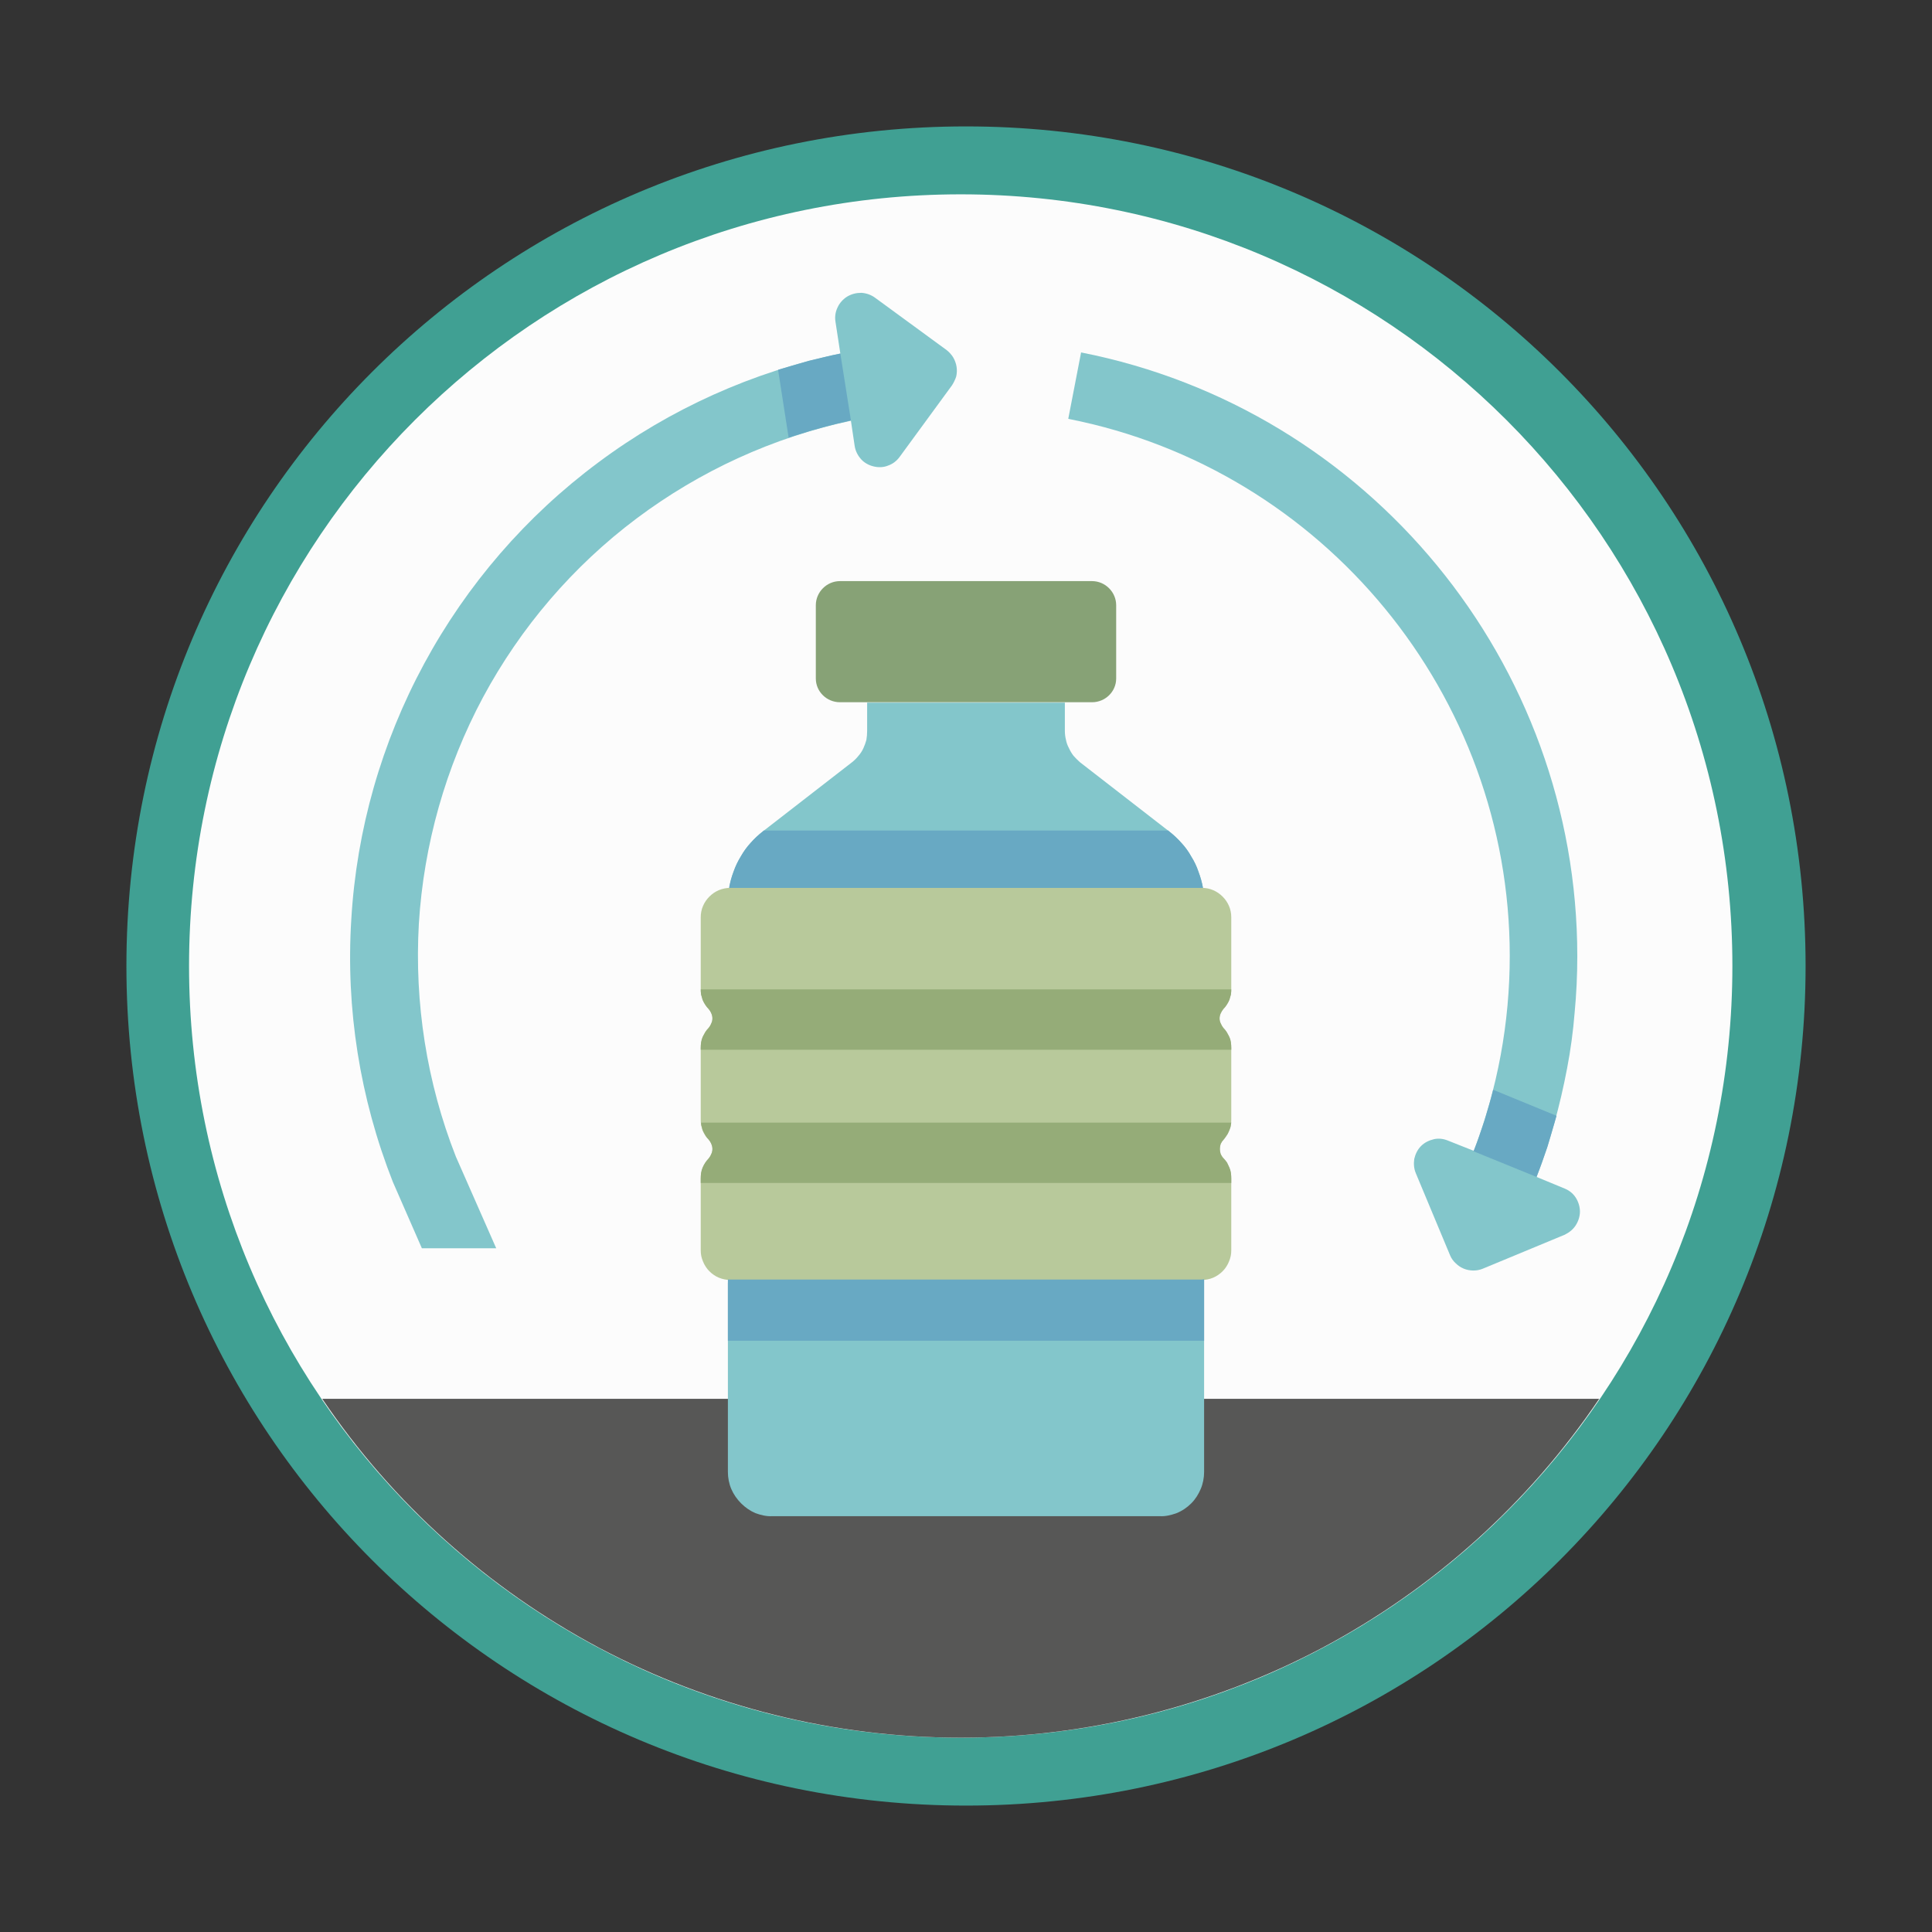
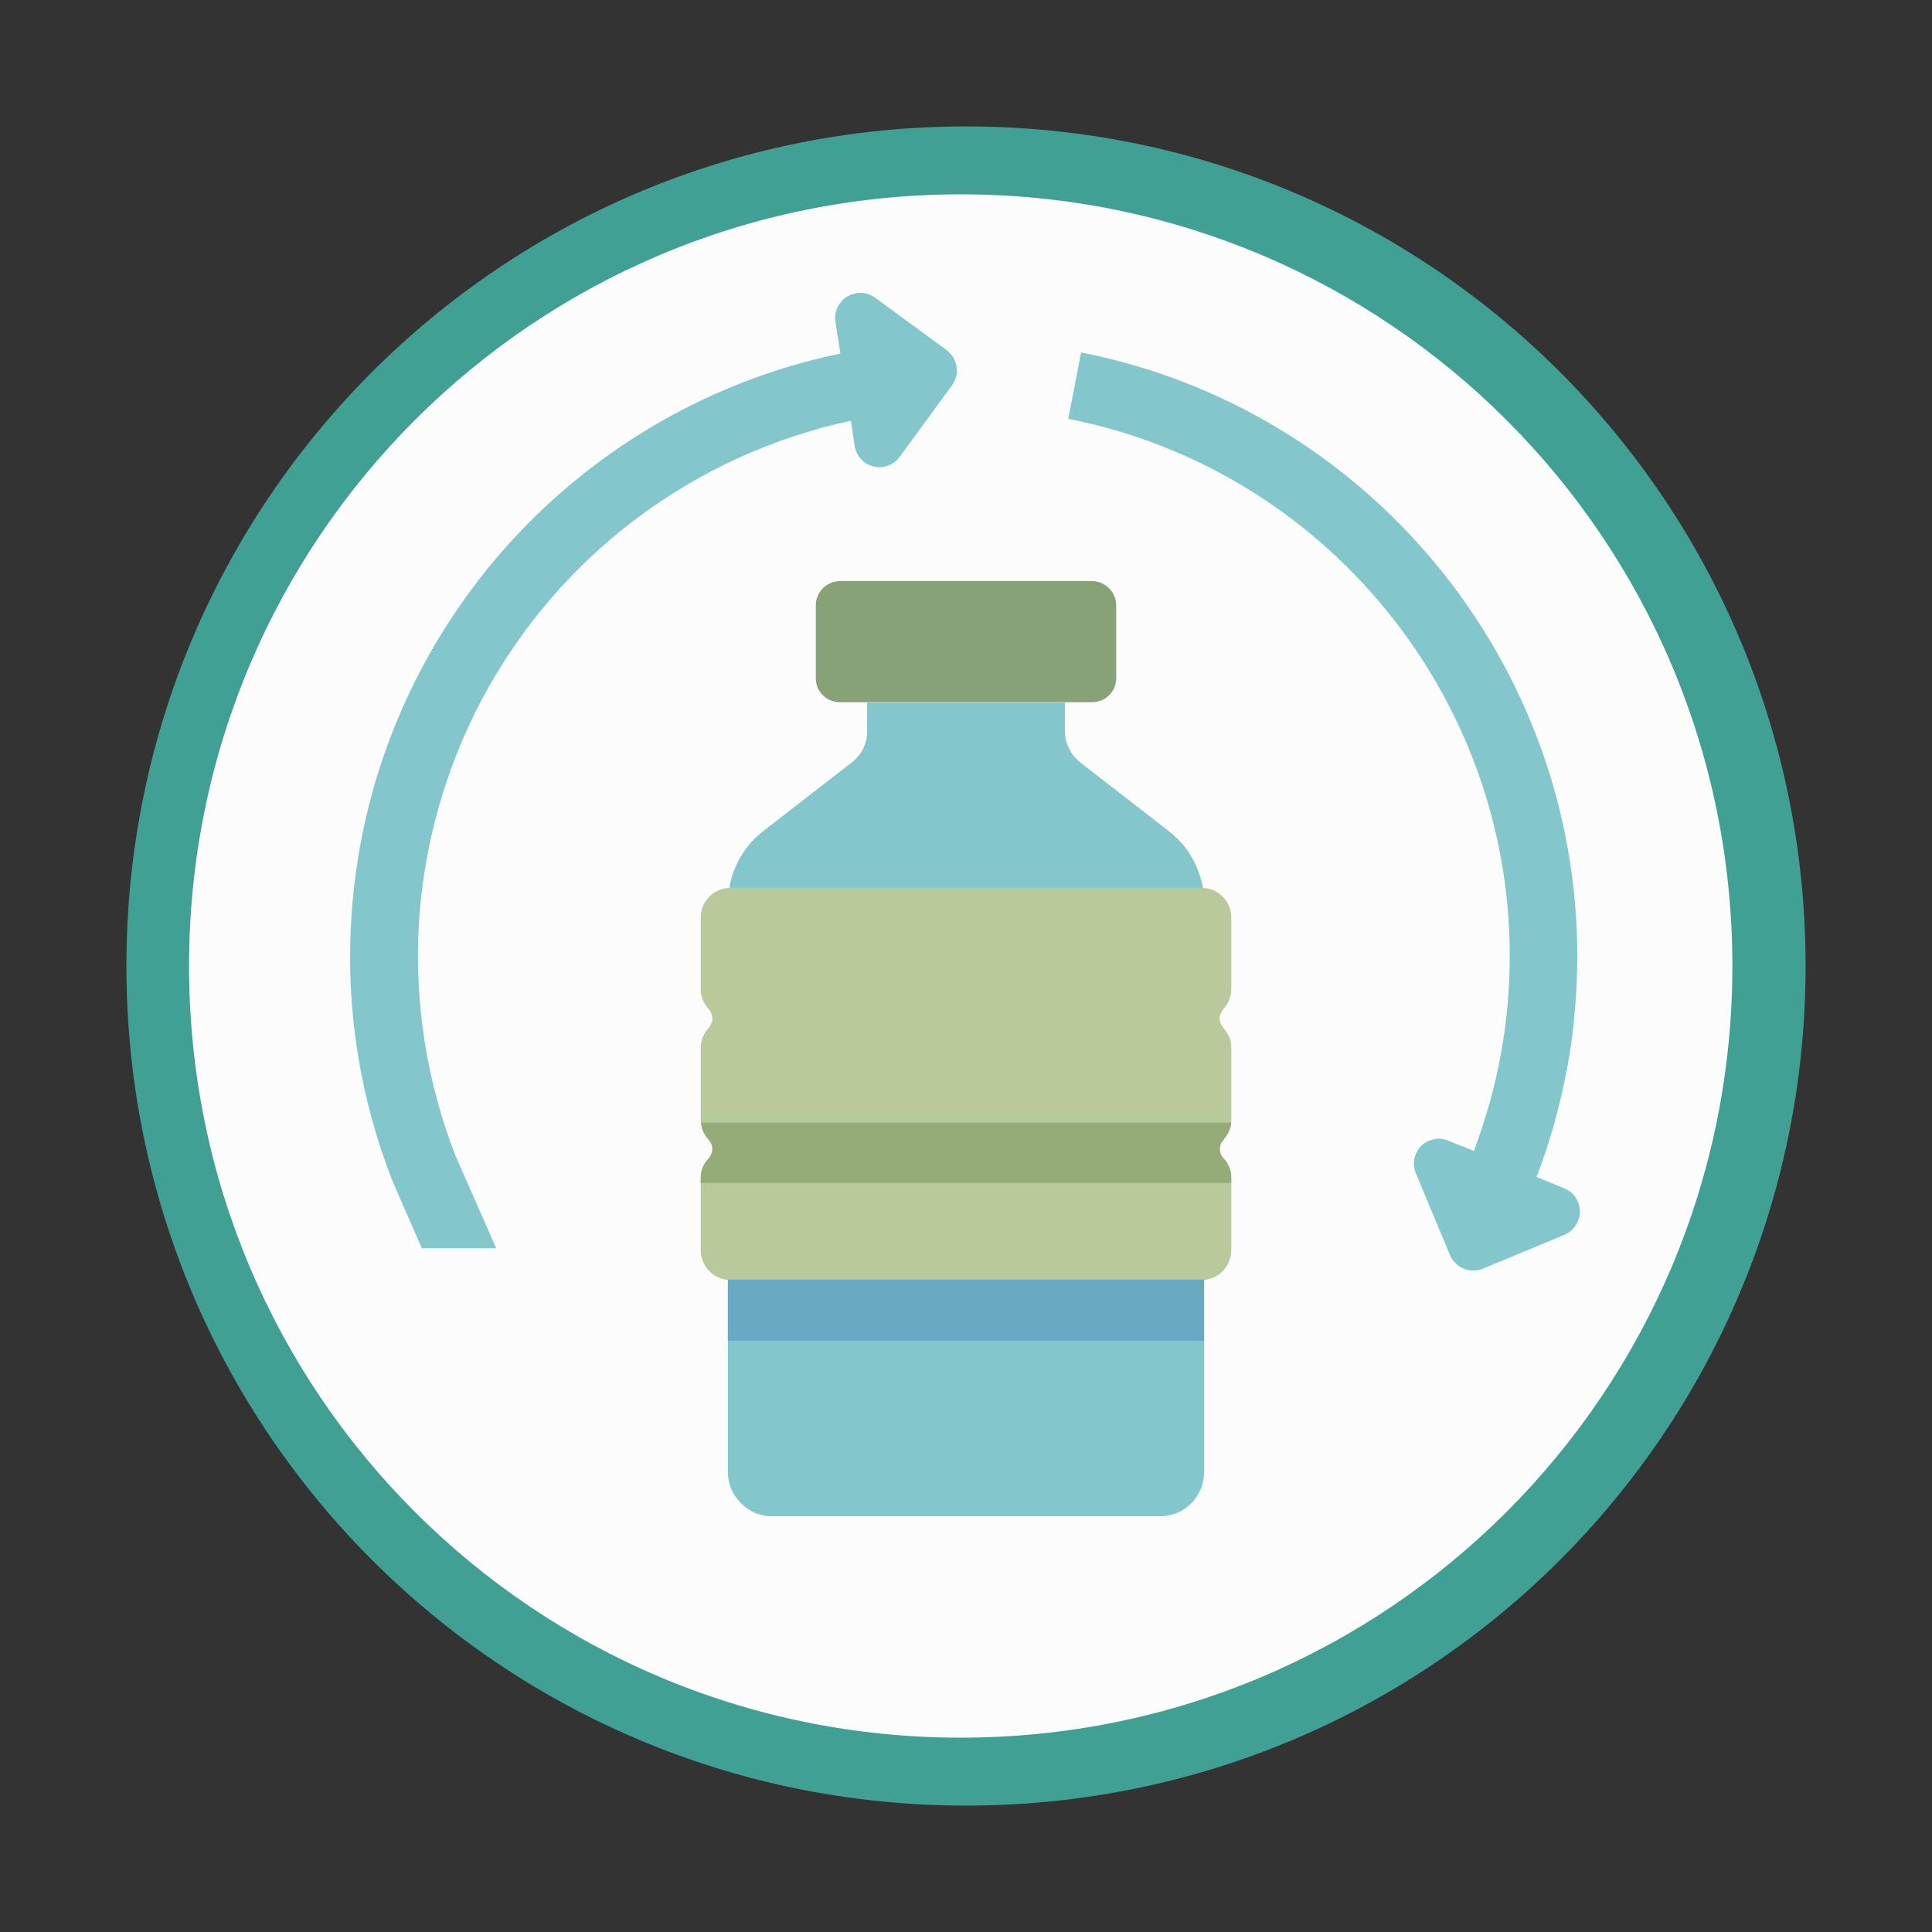
<svg xmlns="http://www.w3.org/2000/svg" viewBox="0 0 512 512" width="512" height="512">
  <rect x="0" y="0" width="512" height="512" fill="#333333" stroke="none" />
  <title>Sustainable_recycling-svg</title>
  <style>		.s0 { fill: #40a093 } 		.s1 { fill: #fcfcfc } 		.s2 { fill: #575756 } 		.s3 { fill: #83c6cb } 		.s4 { fill: #87a276 } 		.s5 { fill: #b8c99b } 		.s6 { fill: #95ac78 } 		.s7 { fill: #68a9c3 } 	</style>
  <g id="Sustainable_recycling">
    <path id="Layer" class="s0" d="m256 478.5c-123.1 0-222.5-99.4-222.5-222.5 0-123.1 99.4-222.5 222.5-222.5 123.1 0 222.5 99.4 222.5 222.5 0 123.1-99.4 222.5-222.5 222.5z" />
    <path id="Layer" class="s1" d="m254.6 460.5c-113.1 0-204.5-91.4-204.5-204.5 0-113.1 91.4-204.5 204.5-204.5 113.1 0 204.5 91.4 204.5 204.5 0 113.1-91.4 204.5-204.5 204.5z" />
-     <path id="Layer" class="s2" d="m423.8 370.7c-18.7 27.7-43.9 50.3-73.4 66-29.5 15.6-62.4 23.8-95.8 23.8-33.4 0-66.3-8.2-95.8-23.8-29.5-15.7-54.7-38.3-73.4-66z" />
    <path id="Layer" class="s3" d="m318.5 339.1h-125q-0.3 0-0.5 0c0 0.3-0.1 0.6-0.1 0.9v50.1c0 1.5 0.3 3.1 0.9 4.5 0.6 1.4 1.5 2.7 2.6 3.8 1.1 1.1 2.4 2 3.8 2.6 1.4 0.5 2.9 0.9 4.5 0.8h102.6c1.6 0.1 3.1-0.3 4.5-0.8 1.5-0.6 2.8-1.5 3.9-2.6 1.1-1.1 1.9-2.4 2.5-3.8 0.6-1.4 0.9-3 0.9-4.5v-50.1q0-0.5 0-0.9-0.3 0-0.6 0z" />
    <path id="Layer" class="s3" d="m193.5 235.3h125.3q-0.4-2.2-1.2-4.3-0.7-2.1-1.9-4-1.1-2-2.6-3.6-1.5-1.7-3.3-3.1l-23.6-18.3q-0.9-0.8-1.7-1.7-0.7-0.9-1.2-2-0.6-1.1-0.8-2.2-0.3-1.2-0.3-2.4v-7.5h-52.4v7.5q0 1.2-0.2 2.4-0.3 1.1-0.8 2.2-0.5 1.1-1.3 2-0.7 0.9-1.7 1.7l-23.6 18.3q-1.8 1.4-3.3 3.1-1.4 1.6-2.6 3.6-1.1 1.9-1.9 4-0.8 2.1-1.1 4.3z" />
    <path id="Layer" class="s4" d="m216.2 160.4c0-3.5 2.9-6.4 6.4-6.4h66.8c3.5 0 6.4 2.9 6.4 6.4v19.4c0 3.5-2.9 6.3-6.4 6.3h-66.8c-3.5 0-6.4-2.8-6.4-6.3z" />
    <path id="Layer" class="s5" d="m326.3 262.1v-19q0-1.6-0.6-3-0.6-1.4-1.7-2.5-1.1-1.1-2.5-1.7-1.4-0.6-3-0.6h-125q-1.5 0-3 0.6-1.4 0.6-2.5 1.7-1.1 1.1-1.7 2.5-0.6 1.4-0.6 3v19q0 0.7 0.1 1.4 0.2 0.8 0.4 1.4 0.3 0.7 0.7 1.3 0.4 0.7 0.9 1.2 0.5 0.5 0.7 1.2 0.3 0.6 0.3 1.3 0 0.7-0.3 1.3-0.2 0.7-0.7 1.2-0.5 0.5-0.9 1.2-0.4 0.6-0.7 1.3-0.2 0.6-0.4 1.4-0.1 0.7-0.1 1.4v19q0 0.8 0.1 1.5 0.2 0.7 0.4 1.4 0.3 0.7 0.7 1.3 0.4 0.6 0.9 1.1 0.5 0.5 0.7 1.2 0.3 0.6 0.3 1.3 0 0.7-0.3 1.4-0.2 0.6-0.7 1.1-0.5 0.6-0.9 1.2-0.4 0.6-0.7 1.3-0.2 0.7-0.4 1.4-0.1 0.7-0.1 1.5v19q0 1.5 0.6 2.9 0.6 1.5 1.7 2.6 1.1 1.1 2.5 1.7 1.5 0.6 3 0.6h125q1.6 0 3-0.6 1.4-0.6 2.5-1.7 1.1-1.1 1.7-2.6 0.6-1.4 0.6-2.9v-19q0-0.8-0.1-1.5-0.1-0.7-0.4-1.4-0.3-0.7-0.7-1.3-0.4-0.6-0.9-1.2-0.4-0.5-0.7-1.1-0.3-0.7-0.3-1.4 0-0.7 0.3-1.3 0.3-0.7 0.7-1.2 0.5-0.5 0.9-1.1 0.4-0.6 0.7-1.3 0.2-0.7 0.4-1.4 0.1-0.7 0.1-1.5v-19q0-0.7-0.1-1.4-0.1-0.8-0.4-1.4-0.3-0.7-0.7-1.3-0.4-0.7-0.9-1.2-0.4-0.5-0.7-1.2-0.3-0.6-0.3-1.3 0-0.7 0.3-1.3 0.3-0.7 0.7-1.2 0.5-0.5 0.9-1.2 0.4-0.6 0.7-1.3 0.2-0.6 0.4-1.4 0.1-0.7 0.1-1.4z" />
-     <path id="Layer" class="s6" d="m326.3 277.7v0.5h-140.6v-0.5q0-0.7 0.1-1.5 0.1-0.7 0.4-1.4 0.3-0.6 0.7-1.3 0.4-0.6 0.9-1.1 0.4-0.5 0.7-1.2 0.3-0.6 0.3-1.3 0-0.7-0.3-1.4-0.3-0.6-0.7-1.1-0.5-0.5-0.9-1.1-0.4-0.6-0.7-1.3-0.2-0.7-0.4-1.4-0.1-0.7-0.1-1.4h140.6q0 0.7-0.1 1.4-0.2 0.7-0.4 1.4-0.3 0.7-0.7 1.3-0.4 0.6-0.9 1.1-0.4 0.5-0.7 1.1-0.3 0.7-0.3 1.4 0 0.7 0.3 1.3 0.3 0.7 0.7 1.2 0.5 0.5 0.9 1.1 0.4 0.7 0.7 1.3 0.3 0.7 0.4 1.4 0.1 0.8 0.1 1.5z" />
    <path id="Layer" class="s6" d="m326.3 312.3v1.2h-140.6v-1.2q0-0.7 0.1-1.5 0.1-0.7 0.4-1.4 0.3-0.7 0.7-1.3 0.4-0.6 0.9-1.1 0.4-0.5 0.7-1.2 0.3-0.6 0.3-1.3 0-0.7-0.3-1.4-0.3-0.6-0.7-1.1-0.5-0.5-0.8-1-0.3-0.5-0.6-1.1-0.3-0.6-0.4-1.2-0.2-0.6-0.2-1.2h140.5q-0.1 0.6-0.2 1.2-0.2 0.6-0.5 1.2-0.2 0.6-0.6 1.1-0.3 0.5-0.7 1-0.5 0.5-0.8 1.1-0.2 0.7-0.2 1.4 0 0.7 0.2 1.3 0.3 0.7 0.8 1.2 0.5 0.5 0.9 1.1 0.3 0.7 0.6 1.3 0.3 0.7 0.4 1.4 0.1 0.8 0.1 1.5z" />
-     <path id="Layer" class="s7" d="m193.5 235.3h125.3q-0.4-2.2-1.2-4.3-0.7-2.1-1.9-4-1.1-2-2.6-3.6-1.5-1.7-3.3-3.1l-0.2-0.2h-107.2l-0.2 0.2q-1.8 1.4-3.3 3.1-1.5 1.6-2.6 3.6-1.2 1.9-1.9 4-0.8 2.1-1.2 4.3z" />
    <path id="Layer" class="s7" d="m318.5 339.1h-125-0.6v16.2h126.2v-16.3z" />
    <path id="Layer" class="s3" d="m250.9 92.8l-19-13.9c-1.1-0.8-2.3-1.2-3.6-1.3-1.4 0-2.6 0.3-3.8 1-1.1 0.7-2 1.7-2.5 2.8-0.6 1.2-0.8 2.5-0.6 3.8l1.3 8.5c-23.2 4.8-45.2 14.7-64.2 28.9-19.1 14.2-34.8 32.4-46.1 53.3-11.3 20.9-17.9 44-19.3 67.7-1.5 23.8 2.3 47.5 11 69.6l7.7 17.6h19.7l-10.7-24.3c-7.7-19.6-11-40.7-9.8-61.7 1.3-21 7.1-41.5 17-60 10-18.6 23.9-34.8 40.7-47.4 16.8-12.6 36.2-21.5 56.8-25.9l1 6.7c0.2 1.3 0.8 2.5 1.7 3.5 0.8 0.9 2 1.6 3.3 1.9 1.2 0.3 2.6 0.3 3.8-0.2 1.2-0.4 2.3-1.2 3.1-2.3l13.9-19q0.7-1.1 1.1-2.3 0.3-1.3 0.1-2.6-0.2-1.3-0.9-2.5-0.7-1.1-1.7-1.9z" />
    <path id="Layer" class="s3" d="m414.7 315l-7.5-3.1q2.7-7 4.7-14.2 2-7.2 3.4-14.6 1.4-7.3 2-14.8 0.7-7.4 0.7-14.9c0-77.8-55.3-145-131.5-160l-3.4 17.6c67.7 13.3 117 73.2 117 142.3q0 6.6-0.6 13.2-0.6 6.6-1.8 13.1-1.2 6.5-3 12.9-1.8 6.3-4.1 12.5l-6.8-2.7c-1.2-0.5-2.5-0.7-3.8-0.4-1.3 0.3-2.5 0.9-3.4 1.8-0.9 0.9-1.5 2.1-1.8 3.4-0.2 1.3-0.1 2.6 0.4 3.8l9.1 21.8q0.5 1.2 1.5 2.1 0.9 0.9 2.1 1.4 1.2 0.5 2.6 0.5 1.3 0 2.5-0.5l21.7-9c1.2-0.6 2.2-1.4 2.9-2.5 0.7-1.1 1.1-2.4 1.1-3.6 0-1.3-0.4-2.6-1.1-3.7-0.7-1.1-1.7-1.9-2.9-2.4z" />
-     <path id="Layer" class="s7" d="m395.7 288.8q-0.5 2.1-1.1 4.1-0.6 2.1-1.2 4.1-0.7 2-1.4 4.1-0.7 2-1.5 4l16.7 6.8q0.8-2 1.5-4 0.7-2 1.4-4 0.6-2.1 1.2-4.1 0.6-2.1 1.2-4.1z" />
-     <path id="Layer" class="s7" d="m222.7 93.7q-2.1 0.4-4.1 0.9-2.1 0.5-4.2 1-2.1 0.6-4.1 1.2-2.1 0.6-4.1 1.2l2.8 18q2-0.7 4.1-1.3 2-0.7 4.1-1.2 2-0.6 4.1-1.1 2.1-0.5 4.2-1z" />
  </g>
</svg>